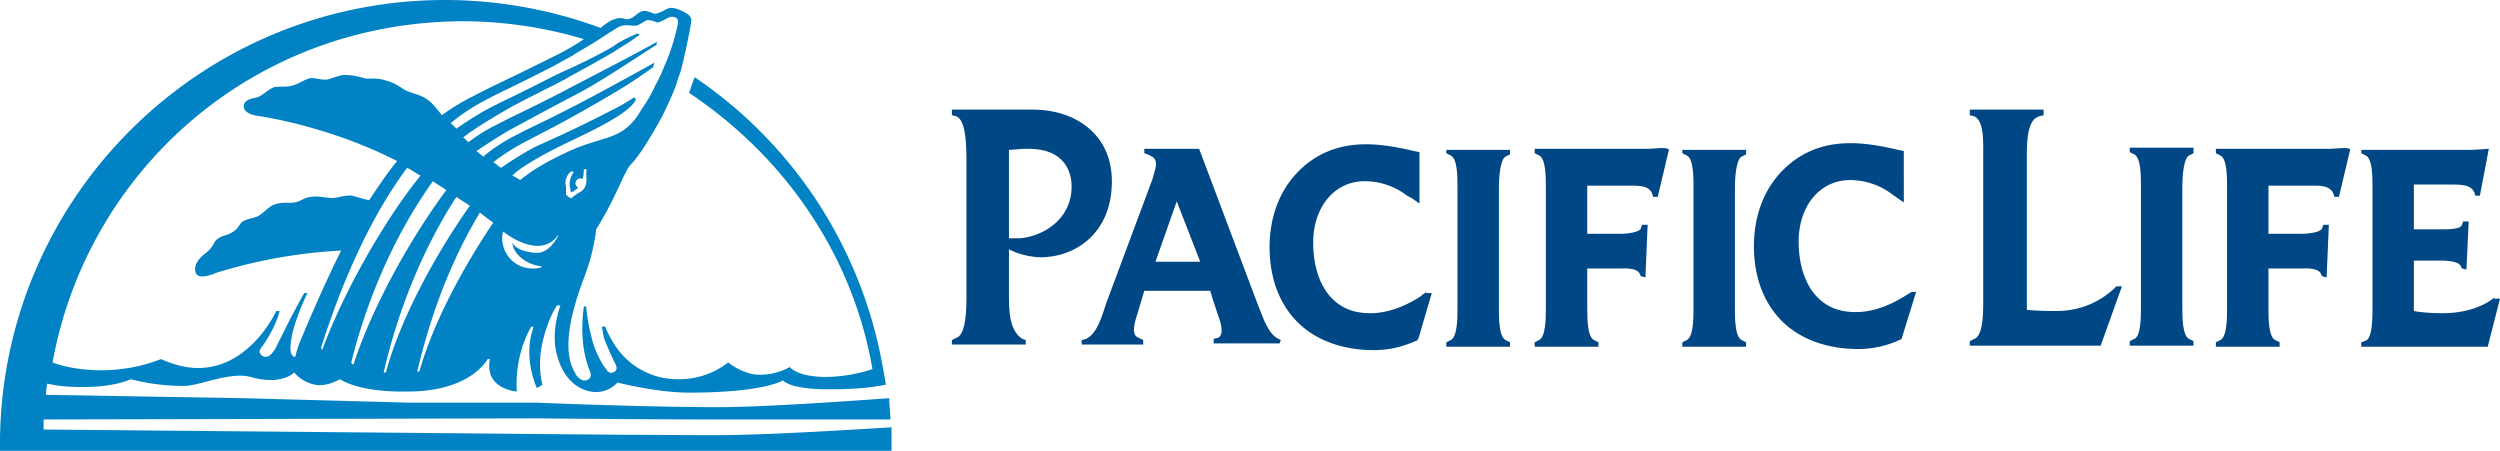
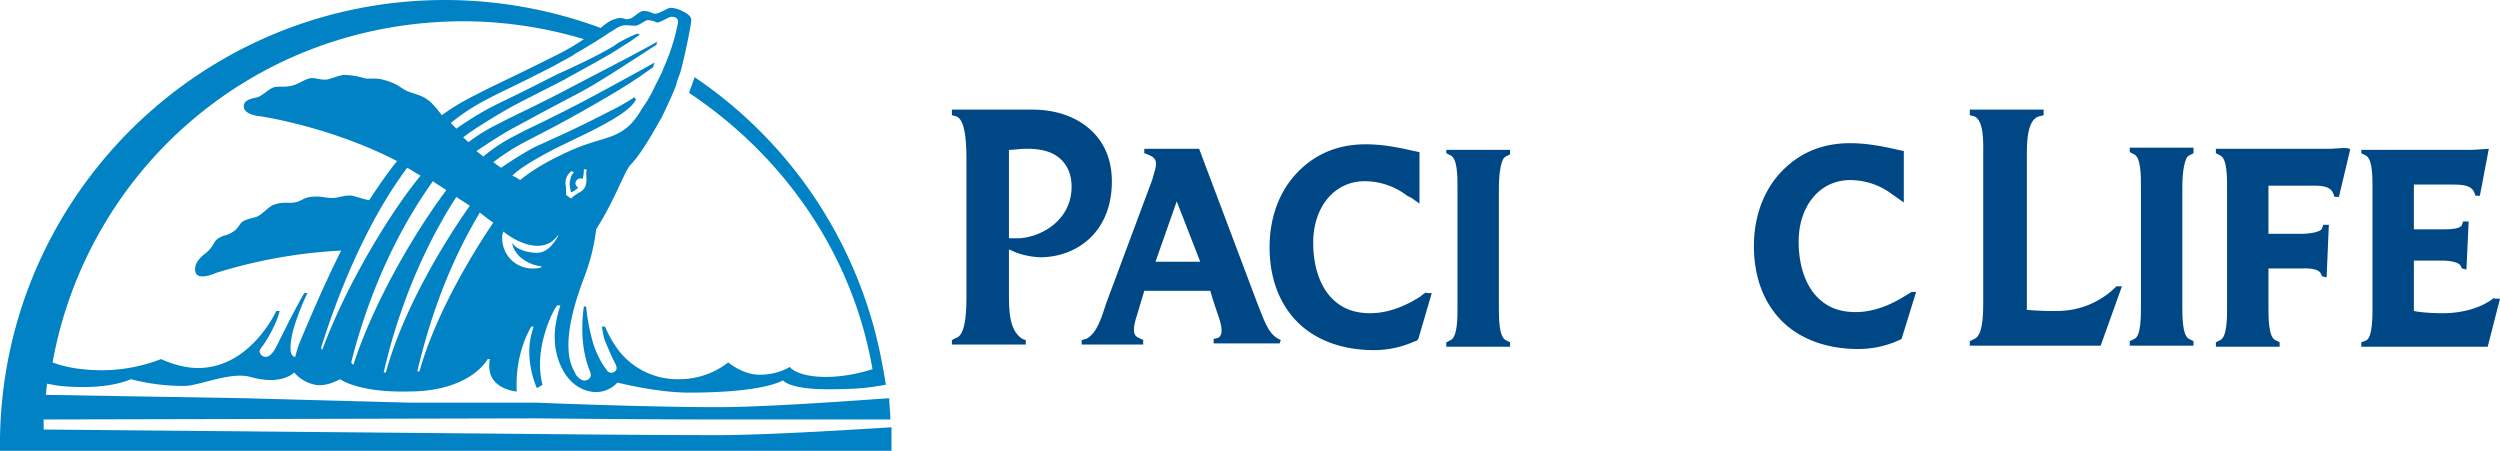
<svg xmlns="http://www.w3.org/2000/svg" width="1109.181" height="200" viewBox="0 0 1109.181 200">
  <g id="a4f26d1d-50f8-4964-9c32-7f8635e9cf24" data-name="Layer 2">
    <g id="bc882b65-f8b4-46ee-bbac-badf0651caad" data-name="Layer 1">
      <g>
        <path d="M568.238,150.869l-.993-.496c-4.963-2.481-6.948-9.926-9.429-15.881L532.01,66.005H507.692v1.985l1.489.496s.993.496,1.985.993c1.489.993,2.481,2.481.993,6.948-.496,1.985-.993,3.474-.993,3.474l-20.347,54.591c-1.985,5.955-3.97,13.4-8.933,15.881l-1.985.496v1.985h27.295V150.869l-1.985-.993c-2.481-.993-2.978-3.474-.496-10.918l2.978-9.926h29.28c.496,1.985,1.489,4.963,2.978,9.429,1.489,3.97,3.474,9.926.496,11.414l-1.985.496v1.985h29.28Zm-35.732-34.739H512.655l9.429-26.799Z" style="fill: #004785" />
-         <path d="M746.402,66.005v1.985l1.985.993c2.978,1.489,2.978,9.429,2.978,14.392v53.102c0,4.466,0,12.903-2.978,14.392l-1.985.993v1.985h28.288v-1.985l-1.985-.993c-2.978-1.489-2.978-9.926-2.978-14.392V83.871c0-7.444.993-13.4,2.978-14.392l1.985-.993V66.501H746.402Z" style="fill: #004785" />
        <path d="M641.687,66.005v1.985l1.985.993c2.978,1.489,2.978,9.429,2.978,14.392v53.102c0,4.466,0,12.903-2.978,14.392l-1.985.993v1.985h28.288v-1.985l-1.985-.993c-2.978-1.489-2.978-9.926-2.978-14.392V83.871c0-7.444.993-13.4,2.978-14.392l1.985-.993V66.501H641.687Z" style="fill: #004785" />
        <path d="M949.876,82.878h0c0-4.963,0-12.903-2.978-14.392l-1.985-.993V65.509H973.201v2.481l-1.985.993c-1.985.993-2.978,6.948-2.978,14.392v52.605c0,4.466,0,12.903,2.978,14.392l1.985.993v1.985H944.913v-1.985l1.985-.993c2.978-.993,2.978-9.926,2.978-14.392Z" style="fill: #004785" />
        <path d="M484.864,58.561c-6.452-6.452-15.881-9.926-26.799-9.926h-35.732v2.481l1.985.496c4.467,1.985,4.467,13.399,4.467,21.836v57.072c0,5.955,0,17.866-4.467,19.355l-1.985.993v1.985h32.754V150.869l-1.489-.496c-5.955-3.97-5.955-12.407-5.955-21.34V110.67l3.474,1.489a35.825,35.825,0,0,0,10.422,1.985c15.385,0,31.762-10.422,31.762-33.747C493.3,71.464,490.323,64.02,484.864,58.561Zm-32.258,47.146H447.643V66.501c1.985,0,4.963-.496,7.94-.496,6.948,0,11.911,1.489,15.385,4.963q4.466,4.467,4.467,11.911C475.434,96.774,463.524,104.715,452.605,105.707Z" style="fill: #004785" />
        <path d="M632.754,129.529l-.496.496a9.26,9.26,0,0,0-1.985,1.489c-5.459,3.474-13.399,7.444-22.333,7.444-6.948,0-12.407-1.985-16.873-6.452-5.459-5.459-8.437-14.392-8.437-24.814,0-15.881,9.429-27.295,22.829-27.295a30.972,30.972,0,0,1,18.859,6.452l1.985.993,3.474,2.481V67.494l-2.481-.496c-8.437-1.985-14.888-2.978-21.34-2.978q-17.866,0-29.777,11.911c-8.437,8.437-12.903,20.347-12.903,33.747,0,13.896,4.467,25.31,12.407,33.251S595.534,155.335,609.429,155.335a43.392,43.392,0,0,0,18.362-3.97h.496l.496-.496.496-.496,5.955-20.347h-2.481Z" style="fill: #004785" />
        <path d="M848.139,129.529l-2.481,1.489c-5.459,3.474-13.399,7.444-22.333,7.444-6.948,0-12.407-1.985-16.873-6.452-5.459-5.459-8.437-14.392-8.437-24.814,0-15.881,9.429-27.295,22.829-27.295a30.971,30.971,0,0,1,18.859,6.452l4.963,3.474V66.998l-2.481-.496c-8.437-1.985-14.888-2.978-21.34-2.978q-17.866,0-29.777,11.911c-8.437,8.437-12.903,20.347-12.903,33.747,0,13.896,4.466,25.31,12.407,33.251s19.851,12.407,33.747,12.407A43.392,43.392,0,0,0,842.68,150.869l.993-.496,6.452-20.844Z" style="fill: #004785" />
-         <path d="M732.01,66.005H680.893v1.985l1.985.993c2.978,1.489,2.978,9.429,2.978,14.392v53.102c0,4.466,0,12.903-2.978,14.392l-1.985.993v1.985h28.288v-1.985l-1.985-.993c-2.978-1.489-2.978-9.926-2.978-14.392V119.107H719.603s6.948-.496,7.94,2.481l.496.993,1.985.496.993-23.325H728.536l-.496,1.489c-.496,1.985-6.948,2.481-8.437,2.481H704.218V82.382H725.062c4.466,0,6.948.993,7.94,3.474l.496,1.489h1.985l4.963-20.844C739.95,65.012,733.499,66.005,732.01,66.005Z" style="fill: #004785" />
        <path d="M1034.243,66.005H983.127v1.985l1.985.993c2.978,1.489,2.978,9.429,2.978,14.392v53.102c0,4.466,0,12.903-2.978,14.392l-1.985.993v1.985h28.288v-1.985l-1.985-.993c-2.978-1.489-2.978-9.926-2.978-14.392V119.107h15.385s6.948-.496,7.94,2.481l.496.993,1.985.496.993-23.325h-2.481l-.496,1.489c-.496,1.985-6.948,2.481-8.437,2.481h-15.385V82.382h20.844c4.466,0,6.948.993,7.94,3.474l.496,1.489h1.985l4.963-20.844C1042.68,65.012,1036.228,66.005,1034.243,66.005Z" style="fill: #004785" />
        <path d="M1106.7,132.01c-5.459,4.466-13.896,6.948-22.829,6.948s-12.903-.993-12.903-.993V115.633H1083.871s6.948,0,7.94,2.481l.496.993,1.985.496.993-21.34H1092.804l-.496,1.489c-.496,1.985-6.452,1.985-7.94,1.985h-13.399V81.886h16.377c4.466,0,8.933,0,10.422,3.474l.496,1.489h1.985l3.97-20.844s-6.452.496-8.437.496h-48.139v1.489l1.985.993c2.978,1.489,2.978,9.429,2.978,14.392v53.102c0,3.97,0,12.407-2.481,14.392a23.366,23.366,0,0,1-2.481.993v1.985h56.079l5.459-21.34h-2.481Z" style="fill: #004785" />
        <path d="M938.958,127.047l-.993.993a36.939,36.939,0,0,1-25.31,9.926,124.138,124.138,0,0,1-13.399-.496V69.479c0-5.955,0-16.377,5.459-17.866l1.985-.496V48.635H873.945v2.481l1.985.496c4.466,1.985,3.97,11.911,3.97,17.866V133.002c0,5.955,0,15.881-3.97,17.37l-1.985.993v1.985h58.065l9.429-26.303Z" style="fill: #004785" />
        <path d="M395.534,195.037v-5.459c-.993,0-51.613,3.474-76.923,3.474-32.754,0-80.397-.496-80.397-.496L19.355,190.571v-4.467l218.362-.496s47.643.496,80.397.496h76.923c0-2.978-.496-6.452-.496-9.429-.993,0-51.613,3.97-75.931,3.97-32.754,0-80.397-1.985-80.397-1.985H182.134l-73.945-1.985L20.347,175.186c0-.496.496-4.467.496-4.963,2.978.496,5.955,1.489,16.377,1.489,13.896,0,20.844-3.474,20.844-3.474a91.247,91.247,0,0,0,23.821,2.978c6.452,0,20.347-6.452,29.28-3.97,13.896,3.97,19.355-1.985,19.355-1.985a16.341,16.341,0,0,0,9.429,5.459c4.963.993,10.918-2.481,10.918-2.481s7.94,5.955,30.273,5.459c27.792,0,35.236-14.392,35.236-14.392h.993a13.194,13.194,0,0,0,.496,7.444c2.978,6.452,11.414,6.948,11.414,6.948-.993-17.37,6.452-28.784,6.452-28.784h.993l-.993,3.474c-2.978,12.407,2.481,23.821,2.481,23.821l2.481-1.489s-2.481-7.94,0-18.859,6.452-16.377,6.452-16.377h1.489s-2.978,8.437-2.481,15.385c0,5.459,2.978,18.859,13.896,22.333a12.972,12.972,0,0,0,13.896-3.474s17.37,4.467,31.762,4.467c33.747,0,41.687-5.459,41.687-5.459s2.481,3.97,19.851,3.97c9.926,0,17.866-.496,22.333-1.489,1.489,0,2.481-.496,3.474-.496-.496-2.978-.993-5.955-1.489-8.437a196.25,196.25,0,0,0-83.375-128.04l-2.481,6.948c41.687,27.792,72.457,70.968,81.39,122.581a68.681,68.681,0,0,1-20.347,3.474c-13.399,0-16.377-4.467-16.377-4.467s-4.963,3.474-13.399,3.474c-7.444,0-13.896-5.459-13.896-5.459a35.191,35.191,0,0,1-21.836,7.444,32.976,32.976,0,0,1-28.288-14.888,46.339,46.339,0,0,1-4.466-8.437h-1.489c.496,1.985.496,3.97,1.489,6.452,2.481,5.955,3.474,7.94,4.466,9.926.496.993,1.489,2.978-.993,3.97a2.41,2.41,0,0,1-2.978-1.489c-.993-.993-3.97-5.459-5.955-11.911a93.227,93.227,0,0,1-2.978-15.881H259.057a66.513,66.513,0,0,0-.496,14.888A48.8,48.8,0,0,0,261.538,164.268a4.999,4.999,0,0,1,.496,1.489c.496,1.985-1.489,3.474-3.474,2.978a5.995,5.995,0,0,1-3.474-3.474c-7.444-11.911,1.489-35.236,4.467-43.176a89.181,89.181,0,0,0,4.963-20.347,148.691,148.691,0,0,0,7.444-13.399c3.474-6.948,5.955-13.4,7.94-15.385,3.474-3.474,8.437-11.414,13.896-21.34.993-1.985,5.955-12.407,6.452-14.888.496-1.985,1.489-3.97,1.985-5.955,2.481-9.926,4.467-20.347,4.467-21.836,0-2.481-3.97-3.97-3.97-3.97a11.233,11.233,0,0,0-4.963-1.489c-1.489,0-3.474,1.489-4.963,1.985-1.985.993-2.978.496-2.978.496s-2.978-1.489-4.963-.993c-1.489.496-2.978,1.985-4.467,2.978-2.481.993-2.978.496-2.978.496a6.186,6.186,0,0,0-4.467,0c-1.985.496-3.474,1.489-6.452,3.97A199.907,199.907,0,0,0,197.519,0C89.33,0,1.489,86.849,0,194.541V200H395.534ZM142.928,155.335c-.496-.496,0-.496-.496-.993,5.459-17.37,17.866-52.605,38.213-79.901,1.985.993,3.97,2.481,5.955,3.474C172.705,94.789,153.35,127.047,142.928,155.335Zm12.903,5.459c3.97-15.881,13.896-49.132,36.228-80.397,1.985,1.489,3.97,2.481,5.955,3.97-14.888,19.851-32.754,51.117-41.191,77.419C155.831,161.29,156.328,161.29,155.831,160.794Zm15.385,4.466h-.993c2.978-12.903,11.414-45.658,32.258-77.916,1.985,1.489,3.97,2.481,5.955,3.97C194.045,111.663,177.667,140.943,171.216,165.261Zm14.888-.496h-.993c2.978-11.911,9.926-40.695,27.792-70.471q3.722,2.978,5.955,4.466C205.459,118.61,192.06,143.424,186.104,164.764Zm52.109-52.605c-3.97,0-9.429-1.489-10.918-4.466.496,5.459,6.948,9.926,12.903,10.422v.496a10.927,10.927,0,0,1-3.97.496,13.344,13.344,0,0,1-13.4-13.4,6.295,6.295,0,0,1,.496-2.978c5.459,4.466,17.866,10.918,24.318,1.489v.496C245.658,108.189,242.68,112.159,238.213,112.159Zm21.836-30.769A5.293,5.293,0,0,1,257.072,85.36a21.01,21.01,0,0,0-3.474,2.481c0,.496-.496,0-.496,0a7.139,7.139,0,0,1-1.489-.993l-.496-.496V82.878a6.347,6.347,0,0,1,2.481-6.948l.993.496a6.762,6.762,0,0,0-1.489,2.978,6.886,6.886,0,0,0,0,4.466v.993l.496.496a1.733,1.733,0,0,1,.993-.496,8.568,8.568,0,0,1,1.985-1.489s-1.985-1.489-.993-2.978a2.174,2.174,0,0,1,2.978-.993,21.819,21.819,0,0,0,.496-4.466l1.489.496C259.553,75.931,260.546,78.412,260.05,81.39Zm10.422-66.998c1.985-.993,3.474-2.481,5.459-2.978s3.97,0,5.955,0c1.489,0,4.467-2.481,5.459-2.481a9.349,9.349,0,0,1,3.97.993c.993.496,5.459-2.481,6.452-2.481s3.474,0,2.978,2.978a88.373,88.373,0,0,1-5.955,18.859,64.605,64.605,0,0,1-3.97,8.437A55.839,55.839,0,0,1,284.863,48.139c-8.437,14.888-16.377,11.414-33.251,19.355-12.903,5.955-18.362,10.422-20.844,12.407a21.579,21.579,0,0,0-3.474-1.985c2.481-2.481,7.444-5.955,18.859-11.911,11.911-5.955,31.762-14.392,35.732-21.34.496-.496,0-.993-.496-1.489a93.875,93.875,0,0,1-10.422,5.955c-19.355,9.926-25.806,12.407-34.243,16.377a164.273,164.273,0,0,0-14.392,8.933c-.993-.496-1.985-1.489-3.474-2.481A97.172,97.172,0,0,1,233.747,62.531c8.437-4.466,15.881-7.94,36.228-19.851A230.919,230.919,0,0,0,289.826,29.777c0-.496.496-1.489.496-1.985-6.948,3.97-29.777,16.377-34.739,18.859-19.355,9.926-18.362,8.933-26.799,13.399A72.232,72.232,0,0,0,214.392,69.479c-.993-.993-1.985-1.489-2.978-2.481,4.467-2.978,8.933-5.955,14.888-9.429,8.437-4.466,9.926-5.459,28.784-15.385,9.926-4.963,26.799-16.377,36.228-22.333,0-.993,0-.993.496-1.489-9.429,5.459-36.725,19.355-41.191,21.836-19.355,9.926-21.34,10.422-29.777,14.888a73.226,73.226,0,0,0-12.903,7.94c-.993-.496-1.489-1.489-2.481-1.985,2.978-2.481,8.437-5.955,15.881-10.422,8.437-4.963,9.926-5.459,29.28-15.385,1.489-.993,10.918-5.955,20.347-11.414,2.481-1.489,5.459-3.474,7.94-4.963,1.489-.993,3.474-2.481,4.963-3.474l-.993-.496c-3.97,1.489-9.429,4.466-10.422,5.459-9.926,5.955-22.829,11.414-26.799,13.399-19.355,9.926-21.34,10.422-29.777,14.888A157.881,157.881,0,0,0,202.481,57.072L200,54.591a88.009,88.009,0,0,1,15.881-10.422c8.437-4.466,10.422-4.963,29.777-14.888,3.474-1.985,6.452-3.474,8.933-4.963C254.094,24.318,262.531,19.851,270.471,14.392ZM205.955,9.429a188.32,188.32,0,0,1,53.102,7.94,105.5,105.5,0,0,1-13.896,7.94c-21.836,10.918-24.814,11.911-34.243,16.873a98.049,98.049,0,0,0-14.888,8.933h0s-3.97-5.459-6.452-6.948c-2.481-1.985-7.444-2.978-9.429-3.97-3.474-1.985-3.97-2.978-8.933-4.467-4.467-1.489-6.948-.496-9.429-.993a32.859,32.859,0,0,0-8.933-1.489c-1.985,0-5.459,1.489-7.444,1.985-2.978.496-5.955-.993-7.94-.496-2.481.496-5.459,2.978-8.933,3.474-2.481.496-5.459,0-6.948.496-1.985.496-5.459,3.97-7.444,4.466s-6.452.993-5.955,4.466,7.444,3.97,7.444,3.97S146.402,56.079,176.179,71.464c-4.467,5.459-8.437,11.414-12.407,17.37-2.481-.496-5.459-1.489-7.444-1.985-2.978-.496-6.452.993-8.437.993-4.466,0-4.963-.993-9.926-.496-3.97.496-3.97,1.985-7.444,2.481-1.985.496-4.963-.496-8.933.993-1.985.496-4.963,3.97-6.948,4.963-1.489.993-4.466.993-6.948,2.481-1.985,1.489-1.489,2.978-4.963,4.963-2.481,1.489-3.97.993-6.452,2.978-1.489.993-1.489,3.474-5.459,6.452-4.963,3.97-4.466,6.948-3.97,8.437,1.489,3.474,8.933,0,8.933,0a226.134,226.134,0,0,1,55.583-9.926c-7.94,15.881-14.392,31.266-18.362,40.695a46.093,46.093,0,0,0-1.985,6.452h-.496c-1.985-.993-1.985-3.97-.993-9.429s5.459-16.377,6.948-18.859h-1.489c-1.489,2.481-5.955,10.918-6.948,12.903-1.489,2.978-1.985,3.97-5.459,10.918-.496.993-2.481,4.467-4.466,4.467a2.779,2.779,0,0,1-2.978-2.481,6.611,6.611,0,0,1,1.489-2.481c4.466-6.452,6.948-12.903,7.444-15.385h-1.489s-11.414,25.31-34.739,25.31c-8.437,0-16.377-3.97-16.377-3.97A72.702,72.702,0,0,1,45.161,164.268c-11.911,0-19.355-2.481-21.836-3.474C38.71,75.931,112.159,9.429,205.955,9.429Z" style="fill: #0082c4" />
      </g>
    </g>
  </g>
</svg>